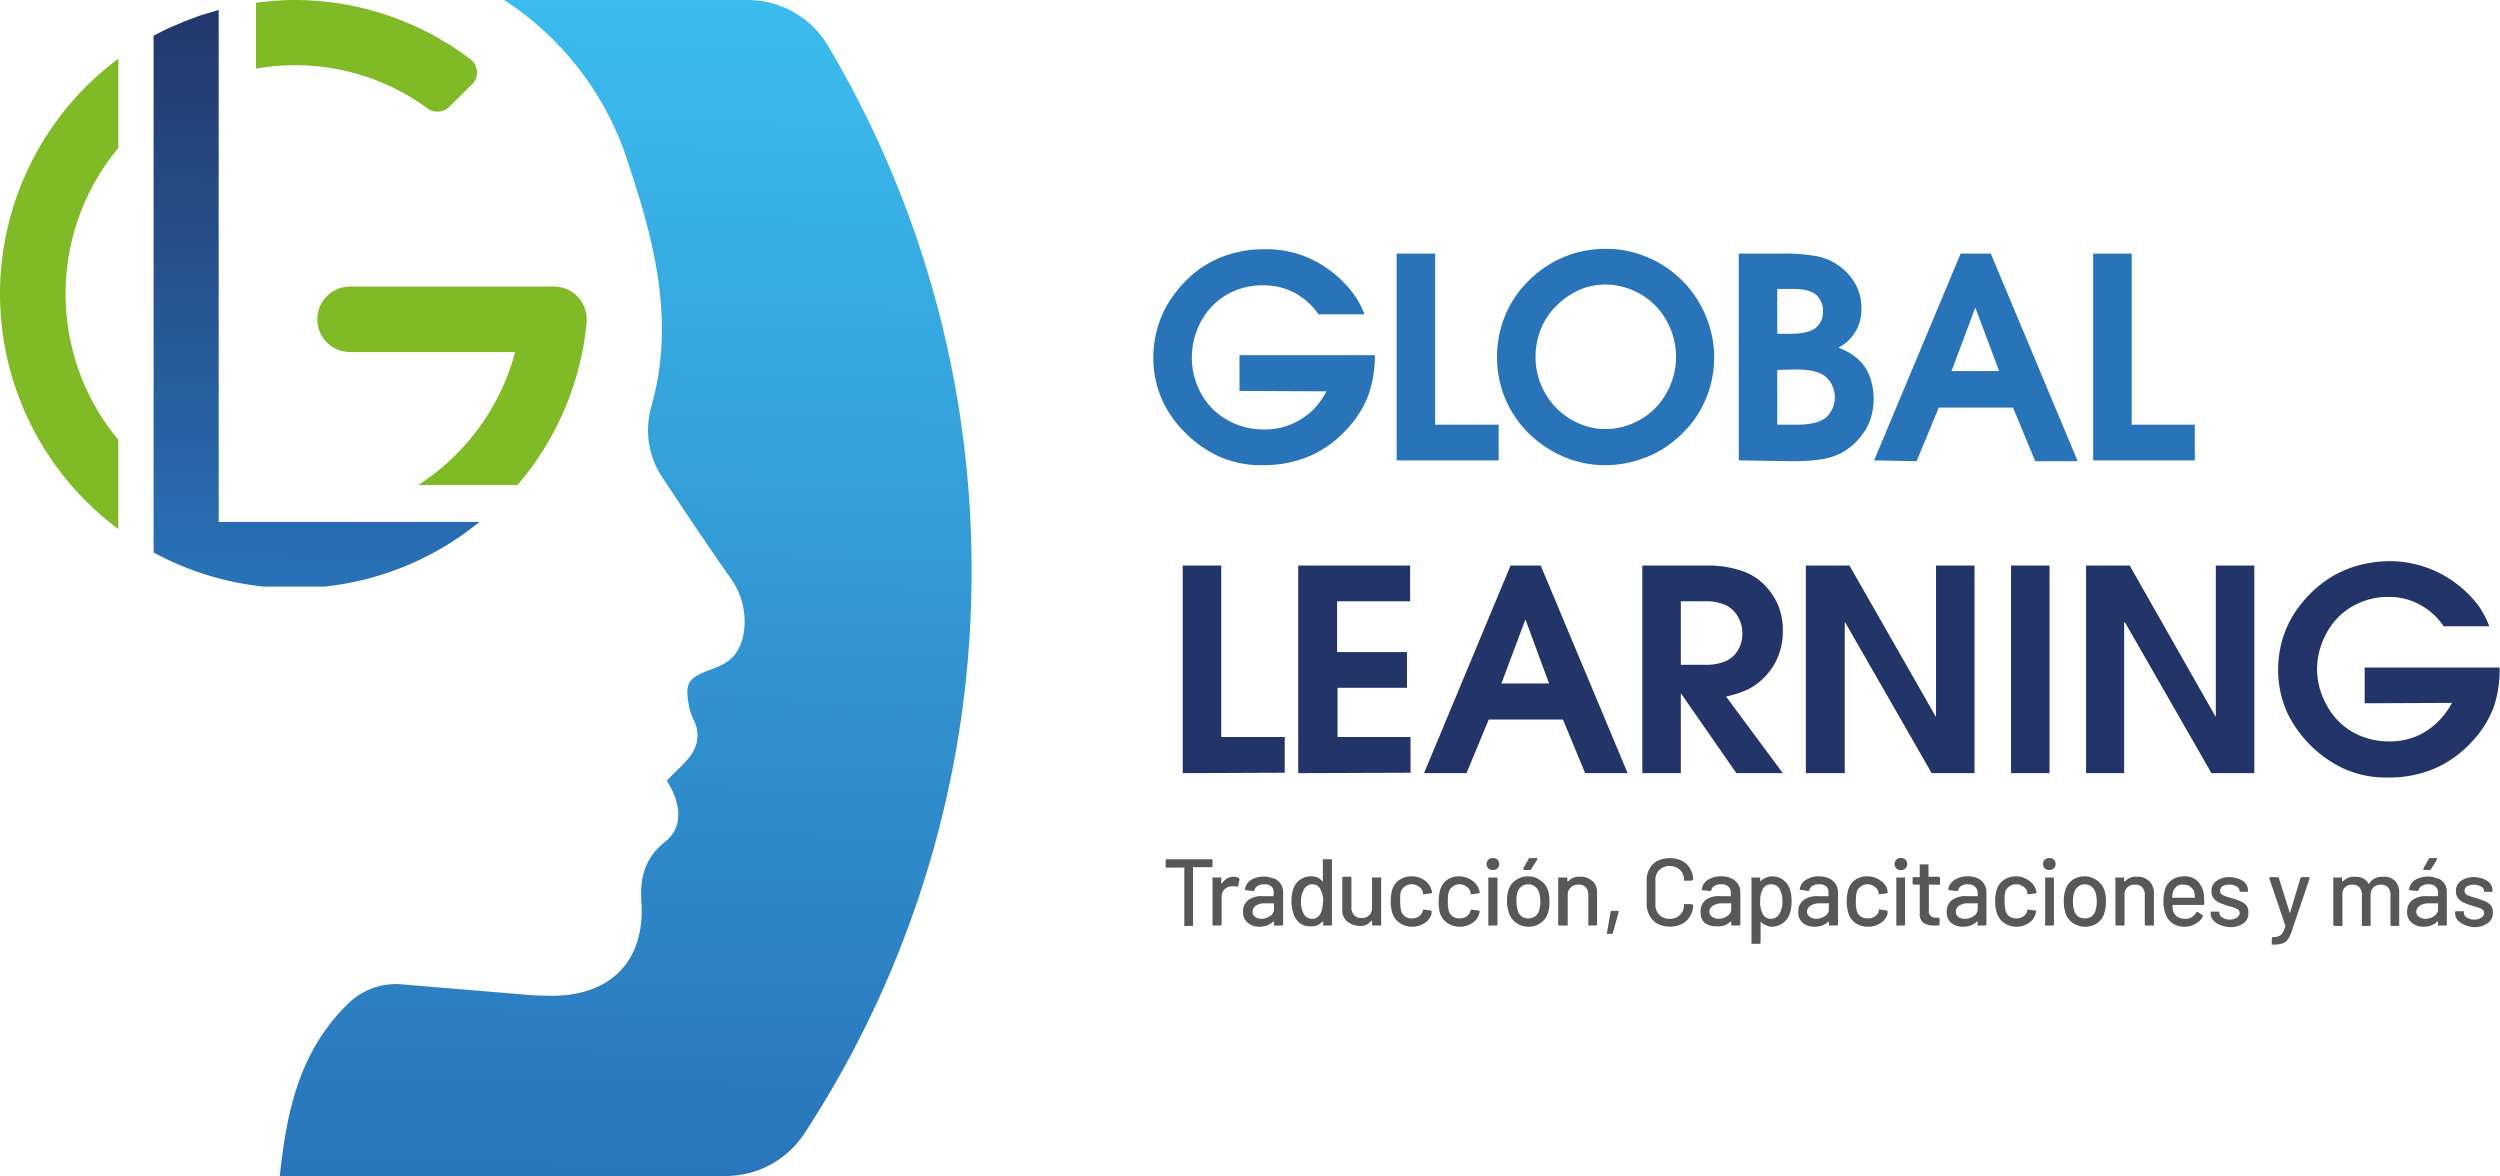
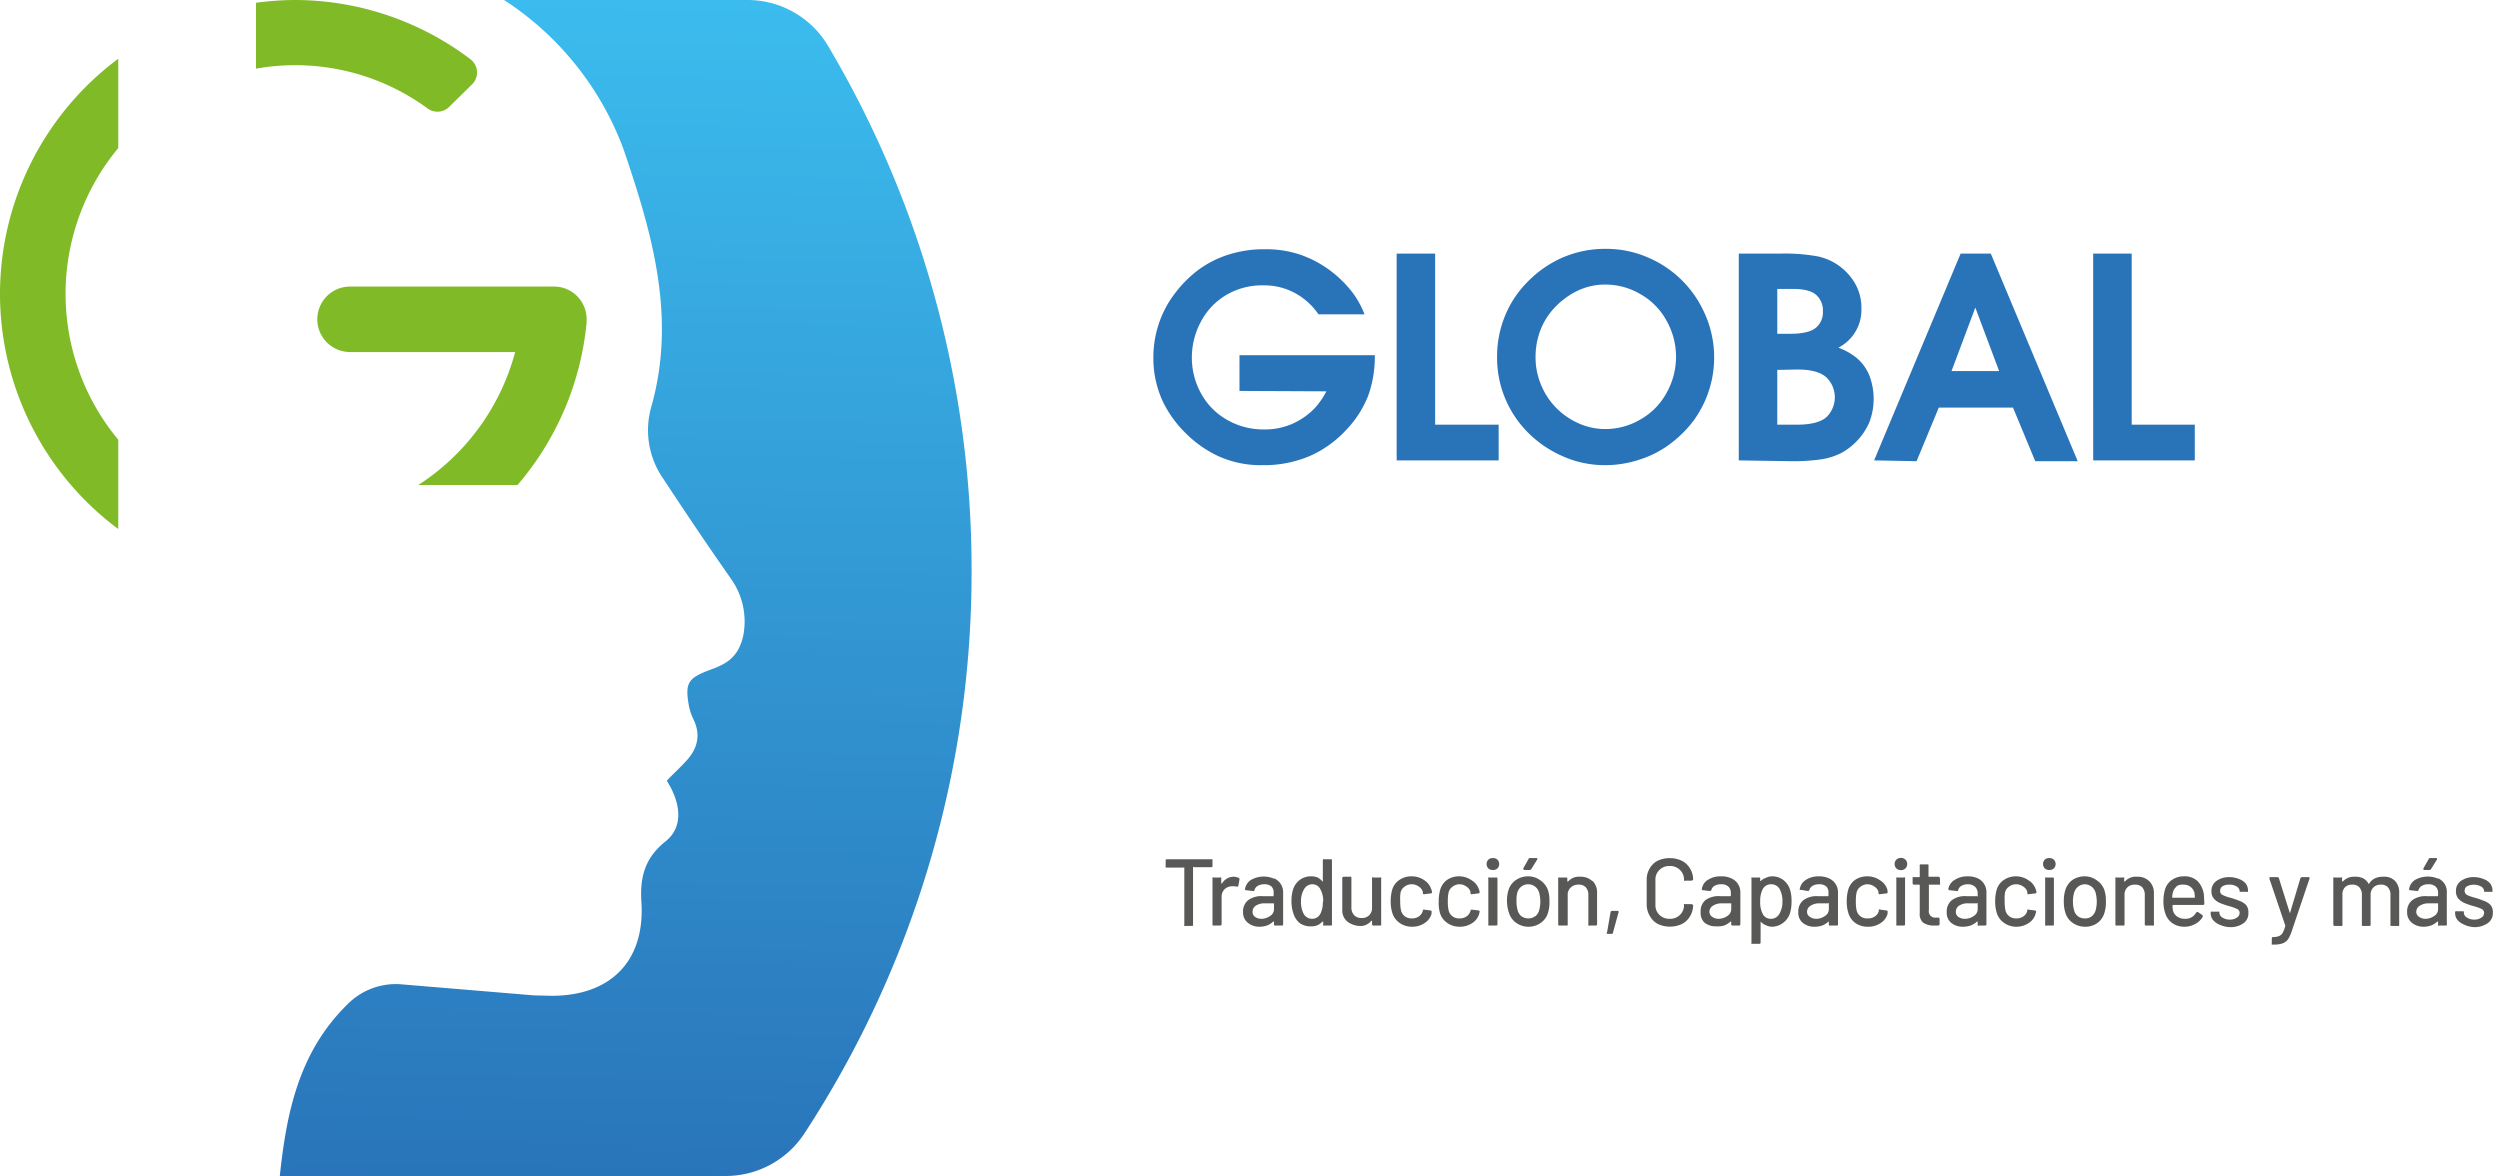
<svg xmlns="http://www.w3.org/2000/svg" viewBox="0 0 629.9 296.3">
  <defs>
    <linearGradient id="a" x1="162" x2="156.1" y1="-12" y2="302.8" gradientUnits="userSpaceOnUse">
      <stop offset="0" stop-color="#3cbff0" />
      <stop offset="1" stop-color="#2973b9" />
    </linearGradient>
    <linearGradient id="b" x1="81.1" x2="78.3" y1="-2.6" y2="150.4" gradientUnits="userSpaceOnUse">
      <stop offset="0" stop-color="#233568" />
      <stop offset="1" stop-color="#2973b9" />
    </linearGradient>
  </defs>
  <g data-name="Capa 2">
    <g data-name="Capa 1">
      <path fill="#585857" d="M305.5 216.5a.4.4 0 0 1 0 .3v1.3a.3.3 0 0 1-.3.4h-4.4a.1.1 0 0 0-.2 0V233a.4.4 0 0 1 0 .2.4.4 0 0 1-.3.1h-1.6a.4.4 0 0 1-.3 0 .4.4 0 0 1 0-.3v-14.3a.1.1 0 0 0-.2-.1H294a.4.4 0 0 1-.3-.1.3.3 0 0 1 0-.3v-1.3a.3.3 0 0 1 .3-.4h11.3a.3.3 0 0 1 .2.1Zm6.6 4.7a.4.4 0 0 1 .2.4l-.3 1.6q0 .2-.3.2a.5.5 0 0 1-.1 0 2.6 2.6 0 0 0-.9-.1h-.3a2.8 2.8 0 0 0-1.9.8 2.6 2.6 0 0 0-.7 1.9v6.9a.4.4 0 0 1-.1.2.4.4 0 0 1-.3.1h-1.6a.3.3 0 0 1-.2 0 .4.4 0 0 1-.1-.3v-11.5a.4.4 0 0 1 0-.3.4.4 0 0 1 .3 0h1.6a.4.4 0 0 1 .3 0 .4.4 0 0 1 0 .3v1.2h.2a3.4 3.4 0 0 1 2.9-1.7 3 3 0 0 1 1.3.3Zm8.9.1a3.8 3.8 0 0 1 2.3 3.6v8a.3.3 0 0 1-.4.3h-1.6a.3.3 0 0 1-.2 0 .4.4 0 0 1-.1-.3v-.7h-.2a4.9 4.9 0 0 1-1.6 1 6 6 0 0 1-2 .3 4.5 4.5 0 0 1-2.8-1 3.3 3.3 0 0 1-1.2-2.7 3.6 3.6 0 0 1 1.3-3 5.6 5.6 0 0 1 3.7-1h2.7a.1.1 0 0 0 0-.1v-.6a2.2 2.2 0 0 0-.5-1.7 2.6 2.6 0 0 0-1.9-.6 3.1 3.1 0 0 0-1.6.4 1.7 1.7 0 0 0-.8 1 .3.3 0 0 1-.4.3l-1.7-.2a.6.6 0 0 1-.3-.1.2.2 0 0 1 0-.2 3.3 3.3 0 0 1 1.5-2.3 6.5 6.5 0 0 1 5.8-.3Zm-1 9.5a2 2 0 0 0 1-1.7v-1.4a.1.1 0 0 0-.1-.1h-2.3a4 4 0 0 0-2.2.6 1.8 1.8 0 0 0-.8 1.5 1.5 1.5 0 0 0 .6 1.3 2.8 2.8 0 0 0 1.6.5 3.8 3.8 0 0 0 2.2-.7Zm13.4-14.3a.4.4 0 0 1 .3 0h1.6a.4.4 0 0 1 .2 0 .4.4 0 0 1 .1.3v16a.4.4 0 0 1 0 .3.4.4 0 0 1-.3.1h-1.6a.4.4 0 0 1-.3 0 .4.4 0 0 1 0-.3v-.6a.1.1 0 0 0-.1-.1h-.1a3.9 3.9 0 0 1-1.2.9 3.8 3.8 0 0 1-1.6.3 4.7 4.7 0 0 1-2.9-.8 5 5 0 0 1-1.6-2.4 9.4 9.4 0 0 1-.5-3.1 10 10 0 0 1 .4-3 4.9 4.9 0 0 1 1.7-2.4 4.7 4.7 0 0 1 2.9-.9 4 4 0 0 1 1.6.3 3.7 3.7 0 0 1 1.2 1s.1 0 .1-.1v-5.2a.4.4 0 0 1 .1-.3Zm0 10.6a6.2 6.2 0 0 0-.7-3 2.2 2.2 0 0 0-2-1.3 2.4 2.4 0 0 0-2.1 1.2 5.7 5.7 0 0 0-.8 3.1 6.3 6.3 0 0 0 .6 3 2.4 2.4 0 0 0 2.3 1.4 2.3 2.3 0 0 0 2-1.3 6.4 6.4 0 0 0 .6-3Zm12.5-6a.4.4 0 0 1 .2 0h1.6a.4.4 0 0 1 .3 0 .4.4 0 0 1 0 .3v11.5a.4.4 0 0 1 0 .2.4.4 0 0 1-.3.1H346a.3.3 0 0 1-.3-.3v-.9h-.2a3.4 3.4 0 0 1-3 1.3 5 5 0 0 1-2-.5 3.6 3.6 0 0 1-2.3-3.5v-8a.3.3 0 0 1 .1-.3.4.4 0 0 1 .3-.1h1.5a.4.4 0 0 1 .3 0 .4.4 0 0 1 .1.3v7.4a2.8 2.8 0 0 0 .7 2 2.4 2.4 0 0 0 1.8.7 2.6 2.6 0 0 0 2-.7 2.6 2.6 0 0 0 .7-2v-7.4a.3.3 0 0 1 0-.2Zm6.7 11.4a4.7 4.7 0 0 1-1.8-2.5 9.6 9.6 0 0 1-.4-2.9 10.5 10.5 0 0 1 .4-3 4.5 4.5 0 0 1 1.8-2.4 5.3 5.3 0 0 1 3.1-.9 5.5 5.5 0 0 1 3.2 1 4.2 4.2 0 0 1 1.7 2.2 2.9 2.9 0 0 1 .2.7.3.3 0 0 1-.3.4l-1.6.2a.3.3 0 0 1-.4-.2v-.4a2.3 2.3 0 0 0-1-1.3 3 3 0 0 0-1.8-.6 2.8 2.8 0 0 0-1.8.6 2.5 2.5 0 0 0-1 1.4 10 10 0 0 0-.1 2.3 10 10 0 0 0 .2 2.3 2.7 2.7 0 0 0 1 1.5 2.7 2.7 0 0 0 1.7.5 3 3 0 0 0 1.8-.5 2.5 2.5 0 0 0 1-1.4.4.4 0 0 1 .1-.3.3.3 0 0 1 .3 0l1.5.2a.3.3 0 0 1 .3.4v.4a4 4 0 0 1-1.8 2.4 5.5 5.5 0 0 1-3.2.9 5.3 5.3 0 0 1-3.1-1Zm12 0a4.6 4.6 0 0 1-1.8-2.5 9.6 9.6 0 0 1-.3-2.9 10.5 10.5 0 0 1 .4-3 4.6 4.6 0 0 1 1.7-2.4 5.3 5.3 0 0 1 3.2-.9 5.5 5.5 0 0 1 3 1 4.2 4.2 0 0 1 1.8 2.2 2.9 2.9 0 0 1 .2.7.3.3 0 0 1-.3.4l-1.6.2a.3.3 0 0 1-.4-.2v-.4a2.3 2.3 0 0 0-1-1.3 2.9 2.9 0 0 0-1.8-.6 2.8 2.8 0 0 0-1.7.6 2.5 2.5 0 0 0-1 1.4 9.4 9.4 0 0 0-.2 2.3 9.3 9.3 0 0 0 .2 2.3 2.7 2.7 0 0 0 1 1.5 2.8 2.8 0 0 0 1.7.5 3 3 0 0 0 1.8-.5 2.4 2.4 0 0 0 1-1.4.5.5 0 0 1 .2-.3.3.3 0 0 1 .2 0l1.6.2a.3.3 0 0 1 .3.4l-.1.4a4 4 0 0 1-1.8 2.4 5.5 5.5 0 0 1-3.1.9 5.3 5.3 0 0 1-3.2-1Zm10.4-13.7a1.6 1.6 0 0 1 0-2.2 1.6 1.6 0 0 1 1.1-.4 1.6 1.6 0 0 1 1.2.4 1.6 1.6 0 0 1 0 2.2 1.6 1.6 0 0 1-1.2.4 1.6 1.6 0 0 1-1.1-.4Zm0 14.3a.3.3 0 0 1 0-.2v-11.5a.3.3 0 0 1 0-.3.4.4 0 0 1 .3 0h1.6a.3.3 0 0 1 .4.3v11.5a.4.4 0 0 1-.1.2.3.3 0 0 1-.3.1h-1.6a.3.3 0 0 1-.2 0Zm7-.6a4.7 4.7 0 0 1-1.8-2.5 9.2 9.2 0 0 1-.5-2.9 8.9 8.9 0 0 1 .4-2.9 4.7 4.7 0 0 1 1.9-2.5 5.4 5.4 0 0 1 3.1-.9 5.1 5.1 0 0 1 3 1 5 5 0 0 1 1.9 2.4 8.6 8.6 0 0 1 .4 2.9 9 9 0 0 1-.4 3 4.7 4.7 0 0 1-1.9 2.5 5.2 5.2 0 0 1-3 .9 5.3 5.3 0 0 1-3.1-1Zm4.8-1.6a3 3 0 0 0 1-1.5 8.5 8.5 0 0 0 .3-2.3 8.7 8.7 0 0 0-.3-2.2 3 3 0 0 0-1-1.5 2.8 2.8 0 0 0-1.7-.6 2.8 2.8 0 0 0-1.8.6 3 3 0 0 0-1 1.5 7.5 7.5 0 0 0-.2 2.2 7.8 7.8 0 0 0 .3 2.3 2.8 2.8 0 0 0 1 1.5 3 3 0 0 0 1.7.5 2.7 2.7 0 0 0 1.6-.5Zm-3-11.9v-.2l1.3-2.3a.4.4 0 0 1 .5-.3h1.5a.4.4 0 0 1 .2 0 .2.2 0 0 1 0 .2.4.4 0 0 1 0 .2l-1.5 2.4a.5.5 0 0 1-.4.2h-1.2c-.2 0-.3 0-.3-.2Zm17.5 3a4.1 4.1 0 0 1 1.1 3v7.9a.3.3 0 0 1-.3.3h-1.6a.3.3 0 0 1-.3 0 .4.4 0 0 1 0-.3v-7.4a2.8 2.8 0 0 0-.7-2 2.4 2.4 0 0 0-1.9-.6 2.5 2.5 0 0 0-1.7.6 2.5 2.5 0 0 0-.9 1.6v7.8a.4.4 0 0 1 0 .2.3.3 0 0 1-.3.1H393a.3.3 0 0 1-.4-.3v-11.5a.3.3 0 0 1 .1-.3.4.4 0 0 1 .3 0h1.6a.4.4 0 0 1 .2 0 .4.4 0 0 1 .1.3v.7h.2a3.6 3.6 0 0 1 3-1.2 4.3 4.3 0 0 1 3.1 1.1Zm3.6 13 .9-5.2a.4.4 0 0 1 .4-.3h1.3a.3.3 0 0 1 .3.1.4.4 0 0 1 0 .3l-1.4 5.1a.3.3 0 0 1-.3.3h-1c-.2 0-.3-.1-.3-.4Zm12.8-2.2a5 5 0 0 1-2-2 5.6 5.6 0 0 1-.8-2.9v-6.2a5.5 5.5 0 0 1 .7-2.8 5 5 0 0 1 2-2 7.3 7.3 0 0 1 6.2 0 5 5 0 0 1 2 1.9 5.2 5.2 0 0 1 .8 2.8c0 .1-.1.2-.4.3h-1.6a.4.4 0 0 1-.3 0v-.2a3.3 3.3 0 0 0-1-2.5 3.5 3.5 0 0 0-2.6-1 3.5 3.5 0 0 0-2.6 1 3.3 3.3 0 0 0-1 2.5v6.3a3.3 3.3 0 0 0 1 2.5 3.5 3.5 0 0 0 2.6 1 3.5 3.5 0 0 0 2.6-1 3.3 3.3 0 0 0 1-2.5.2.2 0 0 1 0-.2.3.3 0 0 1 .3 0h1.6l.4.2v.1a5.3 5.3 0 0 1-.8 2.8 5 5 0 0 1-2 1.9 7.2 7.2 0 0 1-6.1 0Zm18.5-11.5a3.8 3.8 0 0 1 2.3 3.6v8a.4.4 0 0 1-.1.2.3.3 0 0 1-.3.1h-1.6a.3.3 0 0 1-.3-.3v-.7h-.2a4.8 4.8 0 0 1-1.6 1 5.9 5.9 0 0 1-2 .2 4.5 4.5 0 0 1-2.9-.9 3.3 3.3 0 0 1-1-2.7 3.6 3.6 0 0 1 1.2-3 5.6 5.6 0 0 1 3.7-1h2.6a.1.1 0 0 0 .1-.1v-.6a2.2 2.2 0 0 0-.6-1.7 2.6 2.6 0 0 0-1.9-.6 3.1 3.1 0 0 0-1.6.4 1.7 1.7 0 0 0-.8 1 .4.4 0 0 1-.4.3l-1.7-.2a.5.5 0 0 1-.3-.1.2.2 0 0 1 0-.2 3.2 3.2 0 0 1 1.5-2.3 5.8 5.8 0 0 1 3.3-.9 5.8 5.8 0 0 1 2.6.5Zm-1 9.5a2 2 0 0 0 1-1.7v-1.4a.1.1 0 0 0-.1-.1h-2.3a4 4 0 0 0-2.2.6 1.8 1.8 0 0 0-.9 1.5 1.6 1.6 0 0 0 .7 1.3 2.7 2.7 0 0 0 1.6.5 3.8 3.8 0 0 0 2.2-.7Zm16.2-3.6a9.9 9.9 0 0 1-.4 2.9 4.8 4.8 0 0 1-1.7 2.4 4.7 4.7 0 0 1-2.9 1 3.8 3.8 0 0 1-1.5-.4 3.5 3.5 0 0 1-1.3-.9s0 0 0 .1v5.2a.4.4 0 0 1-.2.3.4.4 0 0 1-.2 0h-1.6a.4.4 0 0 1-.3 0 .4.4 0 0 1 0-.3v-16.1a.4.4 0 0 1 0-.3.4.4 0 0 1 .3 0h1.6a.4.4 0 0 1 .2 0 .4.4 0 0 1 .1.3v.6h.1a3.5 3.5 0 0 1 1.3-.8 3.6 3.6 0 0 1 1.5-.4 4.7 4.7 0 0 1 2.9.9 5 5 0 0 1 1.7 2.4 9.4 9.4 0 0 1 .4 3Zm-2.3 0a6.4 6.4 0 0 0-.6-3 2.4 2.4 0 0 0-2.3-1.4 2.3 2.3 0 0 0-2.1 1.3 6.4 6.4 0 0 0-.6 3 6.3 6.3 0 0 0 .6 3.1 2.2 2.2 0 0 0 2 1.3 2.4 2.4 0 0 0 2.2-1.2 5.8 5.8 0 0 0 .8-3.2Zm11.7-5.9a3.8 3.8 0 0 1 2.3 3.6v8a.3.3 0 0 1-.4.3h-1.6a.3.3 0 0 1-.2 0 .4.4 0 0 1-.1-.3v-.7h-.1a4.8 4.8 0 0 1-1.6 1 5.9 5.9 0 0 1-2 .3 4.5 4.5 0 0 1-2.9-1 3.3 3.3 0 0 1-1.1-2.7 3.6 3.6 0 0 1 1.3-3 5.6 5.6 0 0 1 3.6-1h2.7a.1.1 0 0 0 0-.1v-.6a2.2 2.2 0 0 0-.5-1.7 2.6 2.6 0 0 0-1.9-.6 3 3 0 0 0-1.6.4 1.7 1.7 0 0 0-.8 1 .4.4 0 0 1-.4.3l-1.7-.3a.5.5 0 0 1-.3 0 .2.2 0 0 1 0-.3 3.2 3.2 0 0 1 1.5-2.2 5.8 5.8 0 0 1 3.3-.9 5.8 5.8 0 0 1 2.5.5Zm-1 9.5a2 2 0 0 0 1-1.7v-1.4a.1.1 0 0 0-.2-.1h-2.2a4 4 0 0 0-2.2.6 1.8 1.8 0 0 0-.9 1.5 1.5 1.5 0 0 0 .7 1.3 2.7 2.7 0 0 0 1.6.5 3.8 3.8 0 0 0 2.2-.7Zm7.6 1.7a4.7 4.7 0 0 1-1.7-2.5 9.6 9.6 0 0 1-.4-2.9 10.5 10.5 0 0 1 .4-3 4.6 4.6 0 0 1 1.7-2.4 5.4 5.4 0 0 1 3.2-.9 5.5 5.5 0 0 1 3.1 1 4.2 4.2 0 0 1 1.8 2.2 3.5 3.5 0 0 1 .1.7c0 .3 0 .4-.3.4l-1.6.2a.3.3 0 0 1-.4-.2v-.4a2.3 2.3 0 0 0-1-1.3 3 3 0 0 0-1.8-.6 2.8 2.8 0 0 0-1.7.6 2.5 2.5 0 0 0-1 1.4 10 10 0 0 0-.2 2.3 9.8 9.8 0 0 0 .2 2.3 2.7 2.7 0 0 0 1 1.5 2.7 2.7 0 0 0 1.8.5 3 3 0 0 0 1.8-.5 2.4 2.4 0 0 0 1-1.4.4.4 0 0 1 0-.3.3.3 0 0 1 .4 0l1.5.2a.3.3 0 0 1 .3.4v.4a4 4 0 0 1-1.8 2.4 5.5 5.5 0 0 1-3.2.9 5.3 5.3 0 0 1-3.2-1Zm10.4-13.7a1.6 1.6 0 0 1 0-2.2 1.7 1.7 0 0 1 2.3 0 1.6 1.6 0 0 1 0 2.2 1.7 1.7 0 0 1-2.3 0Zm0 14.3a.4.4 0 0 1 0-.2v-11.5a.4.4 0 0 1 0-.3.4.4 0 0 1 .3 0h1.6a.4.4 0 0 1 .3 0 .3.3 0 0 1 0 .3v11.5a.3.3 0 0 1-.3.3h-1.6a.3.3 0 0 1-.2 0Zm11.1-10.3a.4.4 0 0 1-.3.1H486a.1.1 0 0 0 0 .1v6.3a1.6 1.6 0 0 0 1.8 1.9h.6a.4.4 0 0 1 .2.1.4.4 0 0 1 .1.3v1.2a.4.4 0 0 1-.3.4h-1a4.8 4.8 0 0 1-2.8-.7 2.8 2.8 0 0 1-.9-2.4V223a.1.1 0 0 0-.1-.1h-1.3a.3.3 0 0 1-.3-.1.4.4 0 0 1-.1-.3v-1.2a.4.4 0 0 1 0-.2.4.4 0 0 1 .4-.1h1.3a.1.1 0 0 0 .1-.1v-2.7a.3.3 0 0 1 .4-.4h1.4a.3.3 0 0 1 .4.4v2.7a.1.1 0 0 0 .1 0h2.5a.4.4 0 0 1 .2.2.4.4 0 0 1 .1.2v1.2a.4.4 0 0 1 0 .3Zm9.4-1.5a3.8 3.8 0 0 1 2.2 3.6v8a.3.3 0 0 1-.3.3h-1.6a.3.3 0 0 1-.3 0 .4.4 0 0 1 0-.3v-.7a.1.1 0 0 0-.1 0h-.1a4.9 4.9 0 0 1-1.6 1 6 6 0 0 1-2 .3 4.5 4.5 0 0 1-2.9-1 3.3 3.3 0 0 1-1.1-2.7 3.6 3.6 0 0 1 1.3-3 5.6 5.6 0 0 1 3.7-1h2.6a.1.1 0 0 0 .2-.1v-.6a2.2 2.2 0 0 0-.7-1.7 2.6 2.6 0 0 0-1.8-.6 3.1 3.1 0 0 0-1.6.4 1.7 1.7 0 0 0-.8 1 .3.3 0 0 1-.4.3l-1.8-.2a.6.6 0 0 1-.2-.1.2.2 0 0 1-.1-.2 3.3 3.3 0 0 1 1.6-2.3 5.8 5.8 0 0 1 3.2-.9 5.8 5.8 0 0 1 2.6.5Zm-1 9.5a2 2 0 0 0 1-1.7v-1.4a.1.1 0 0 0-.2-.1h-2.2a4 4 0 0 0-2.3.6 1.8 1.8 0 0 0-.8 1.5 1.5 1.5 0 0 0 .6 1.3 2.7 2.7 0 0 0 1.6.5 3.8 3.8 0 0 0 2.3-.7Zm7.6 1.7a4.7 4.7 0 0 1-1.8-2.5 9.6 9.6 0 0 1-.4-2.9 10.5 10.5 0 0 1 .4-3 4.6 4.6 0 0 1 1.8-2.4 5.4 5.4 0 0 1 3.1-.9 5.5 5.5 0 0 1 3.1 1 4.2 4.2 0 0 1 1.8 2.2 3.5 3.5 0 0 1 .2.7.3.3 0 0 1-.3.4l-1.6.2a.3.3 0 0 1-.4-.2v-.4a2.3 2.3 0 0 0-1-1.3 3 3 0 0 0-1.8-.6 2.8 2.8 0 0 0-1.8.6 2.5 2.5 0 0 0-1 1.4 10 10 0 0 0-.1 2.3 10 10 0 0 0 .2 2.3 2.7 2.7 0 0 0 1 1.5 2.7 2.7 0 0 0 1.7.5 3 3 0 0 0 1.8-.5 2.4 2.4 0 0 0 1-1.4.4.4 0 0 1 0-.3.3.3 0 0 1 .3 0l1.6.2a.3.3 0 0 1 .3.4l-.1.4a4 4 0 0 1-1.8 2.4 5.5 5.5 0 0 1-3.1.9 5.3 5.3 0 0 1-3.1-1Zm10.3-13.7a1.6 1.6 0 0 1 0-2.2 1.6 1.6 0 0 1 1.2-.4 1.6 1.6 0 0 1 1.1.4 1.6 1.6 0 0 1 0 2.2 1.6 1.6 0 0 1-1.1.4 1.6 1.6 0 0 1-1.2-.4Zm.1 14.3a.4.4 0 0 1 0-.2v-11.5a.4.4 0 0 1 0-.3.4.4 0 0 1 .3 0h1.6a.4.4 0 0 1 .2 0 .4.4 0 0 1 .1.3v11.5a.4.4 0 0 1 0 .2.4.4 0 0 1-.3.1h-1.6a.4.4 0 0 1-.3 0Zm6.9-.6a4.7 4.7 0 0 1-1.8-2.5 9.2 9.2 0 0 1-.4-2.9 8.9 8.9 0 0 1 .4-2.9 4.8 4.8 0 0 1 1.8-2.5 5.5 5.5 0 0 1 3.1-.9 5.1 5.1 0 0 1 3 1 4.9 4.9 0 0 1 1.9 2.4 8.6 8.6 0 0 1 .4 2.9 9 9 0 0 1-.4 3 4.7 4.7 0 0 1-1.8 2.5 5.2 5.2 0 0 1-3 .9 5.4 5.4 0 0 1-3.2-1Zm4.8-1.6a3 3 0 0 0 1-1.5 8 8 0 0 0 .3-2.3 8.7 8.7 0 0 0-.3-2.2 3 3 0 0 0-1-1.5 2.9 2.9 0 0 0-1.7-.6 2.8 2.8 0 0 0-1.7.6 3 3 0 0 0-1 1.5 7.5 7.5 0 0 0-.3 2.2 7.8 7.8 0 0 0 .3 2.3 2.8 2.8 0 0 0 1 1.5 2.9 2.9 0 0 0 1.7.5 2.7 2.7 0 0 0 1.7-.5Zm14.5-8.9a4.1 4.1 0 0 1 1.2 3v7.9a.4.4 0 0 1 0 .2.3.3 0 0 1-.4.1h-1.5a.3.3 0 0 1-.4-.3v-7.4a2.8 2.8 0 0 0-.7-2 2.4 2.4 0 0 0-1.8-.6 2.5 2.5 0 0 0-1.8.6 2.5 2.5 0 0 0-.8 1.6v7.8a.3.3 0 0 1-.4.3h-1.6a.3.3 0 0 1-.2 0 .4.4 0 0 1-.1-.3v-11.5a.4.4 0 0 1 0-.3.4.4 0 0 1 .3 0h1.6a.4.4 0 0 1 .3 0 .3.3 0 0 1 0 .3v.7h.2a3.6 3.6 0 0 1 3-1.2 4.2 4.2 0 0 1 3.1 1.1Zm11.8 8 .2-.2a.4.4 0 0 1 .3 0l1 .7a.3.3 0 0 1 .2.3v.2a4.7 4.7 0 0 1-1.9 1.8 5.5 5.5 0 0 1-2.8.7 5.2 5.2 0 0 1-2.8-.8 4.7 4.7 0 0 1-1.8-2.2 9 9 0 0 1-.6-3.4 10 10 0 0 1 .3-2.6 4.5 4.5 0 0 1 1.7-2.7 5.2 5.2 0 0 1 3.1-1 4.8 4.8 0 0 1 3.5 1.2 6 6 0 0 1 1.6 3.5l.1 2.1a.3.3 0 0 1-.3.4h-7.6a.1.1 0 0 0-.1.1 5.8 5.8 0 0 0 .1 1.3 2.6 2.6 0 0 0 1 1.5 3.4 3.4 0 0 0 2 .6 3 3 0 0 0 2.8-1.5Zm-4.9-6.6a2.5 2.5 0 0 0-.9 1.4 5.6 5.6 0 0 0-.2 1.3l.1.1h5.5a.1.1 0 0 0 .1 0 7.3 7.3 0 0 0-.1-1.3 2.7 2.7 0 0 0-2.7-2 2.7 2.7 0 0 0-1.8.4Zm10.9 9.6a4 4 0 0 1-1.7-1.2 2.6 2.6 0 0 1-.6-1.7v-.1a.4.4 0 0 1 .1-.3.4.4 0 0 1 .3 0h1.5a.6.6 0 0 1 .3 0v.3a1.4 1.4 0 0 0 .8 1.2 3.2 3.2 0 0 0 1.8.5 3 3 0 0 0 1.8-.5 1.4 1.4 0 0 0 .7-1.2 1.1 1.1 0 0 0-.7-1 10.3 10.3 0 0 0-2-.7 20.7 20.7 0 0 1-2.3-.8 4.1 4.1 0 0 1-1.5-1.1 2.7 2.7 0 0 1-.6-1.9 3 3 0 0 1 1.2-2.5 5.5 5.5 0 0 1 3.4-1 6.3 6.3 0 0 1 2.4.5 3.8 3.8 0 0 1 1.7 1.2 3 3 0 0 1 .5 1.8.3.3 0 0 1 0 .2.5.5 0 0 1-.3 0h-1.5a.5.5 0 0 1-.2 0h-.1v-.2a1.4 1.4 0 0 0-.7-1.1 3.2 3.2 0 0 0-1.9-.5 3.1 3.1 0 0 0-1.7.4 1.2 1.2 0 0 0-.6 1 1.1 1.1 0 0 0 .6 1.2 10.2 10.2 0 0 0 2 .7 22.7 22.7 0 0 1 2.3.8 4.3 4.3 0 0 1 1.6 1 2.8 2.8 0 0 1 .6 2 3 3 0 0 1-1.2 2.6 5.6 5.6 0 0 1-3.5 1 6.7 6.7 0 0 1-2.5-.6Zm13.1 5a.6.6 0 0 1 0-.3v-1.2l.1-.4h.1a4.2 4.2 0 0 0 1.5-.2 1.9 1.9 0 0 0 1-.8 7 7 0 0 0 .7-1.8.2.2 0 0 0 0-.1l-4-11.8a.5.5 0 0 1 0-.1c0-.2 0-.3.3-.3h1.7a.4.4 0 0 1 .4.3l2.7 8.6v.1h.1l2.6-8.7a.3.3 0 0 1 .2-.2.4.4 0 0 1 .2-.1h1.7a.3.3 0 0 1 .2.1.4.4 0 0 1 0 .3l-4.3 12.7a11 11 0 0 1-1 2.4 3 3 0 0 1-1.5 1.2 7.2 7.2 0 0 1-2.5.3h-.2Zm31.1-16a4.2 4.2 0 0 1 1 3v7.9a.3.3 0 0 1-.4.4h-1.5a.4.4 0 0 1-.3-.1.4.4 0 0 1 0-.3v-7.4a2.7 2.7 0 0 0-.7-2 2.3 2.3 0 0 0-1.8-.6 2.5 2.5 0 0 0-1.8.7 2.6 2.6 0 0 0-.7 1.8v7.5a.3.3 0 0 1-.3.4h-1.6a.4.4 0 0 1-.3-.1.4.4 0 0 1 0-.3v-7.4a2.7 2.7 0 0 0-.7-2 2.3 2.3 0 0 0-1.8-.6 2.3 2.3 0 0 0-1.8.7 2.6 2.6 0 0 0-.6 1.8v7.5a.3.3 0 0 1-.4.4h-1.6a.3.3 0 0 1-.2-.1.4.4 0 0 1-.1-.3v-11.5a.4.4 0 0 1 0-.3.4.4 0 0 1 .3 0h1.6a.4.4 0 0 1 .3 0 .3.3 0 0 1 0 .3v.6a.1.1 0 0 0 .1.1h.1a3.8 3.8 0 0 1 3-1.2 4.4 4.4 0 0 1 2.1.4 3.3 3.3 0 0 1 1.4 1.4.1.1 0 0 0 .1 0 3.4 3.4 0 0 1 1.5-1.4 4.8 4.8 0 0 1 2.1-.4 3.8 3.8 0 0 1 3 1.1Zm10.8-.7a3.8 3.8 0 0 1 1.7 1.5 3.7 3.7 0 0 1 .5 2v8a.4.4 0 0 1 0 .3.4.4 0 0 1-.3.1h-1.6a.4.4 0 0 1-.3 0 .4.4 0 0 1 0-.3v-.7h-.2a4.8 4.8 0 0 1-1.6 1 6 6 0 0 1-2 .3 4.5 4.5 0 0 1-2.8-1 3.3 3.3 0 0 1-1.2-2.7 3.6 3.6 0 0 1 1.3-3 5.7 5.7 0 0 1 3.7-1h2.7a.1.1 0 0 0 .1-.1v-.6a2.2 2.2 0 0 0-.6-1.7 2.6 2.6 0 0 0-1.9-.6 3.1 3.1 0 0 0-1.6.4 1.7 1.7 0 0 0-.8 1 .4.4 0 0 1-.4.3l-1.7-.2a.5.5 0 0 1-.3-.1.2.2 0 0 1 0-.2 3.3 3.3 0 0 1 1.5-2.3 6.5 6.5 0 0 1 5.8-.3Zm-1 9.5a2 2 0 0 0 1-1.7v-1.4a.1.1 0 0 0-.1-.1h-2.3a4 4 0 0 0-2.2.6 1.8 1.8 0 0 0-.9 1.5 1.5 1.5 0 0 0 .7 1.3 2.7 2.7 0 0 0 1.6.5 3.8 3.8 0 0 0 2.2-.7Zm-2.7-11.8v-.2l1.3-2.3a.4.4 0 0 1 .4-.3h1.5a.4.4 0 0 1 .2 0 .2.2 0 0 1 0 .2.5.5 0 0 1 0 .2l-1.5 2.4a.5.5 0 0 1-.4.2h-1.2c-.2 0-.3 0-.3-.2Zm10.4 14a4 4 0 0 1-1.8-1.2 2.6 2.6 0 0 1-.6-1.7v-.1a.3.3 0 0 1 .4-.4h1.5a.6.6 0 0 1 .2 0l.1.2v.2a1.4 1.4 0 0 0 .8 1.2 3.2 3.2 0 0 0 1.8.5 3 3 0 0 0 1.8-.5 1.4 1.4 0 0 0 .7-1.2 1.1 1.1 0 0 0-.7-1 10.2 10.2 0 0 0-2-.7 20.3 20.3 0 0 1-2.3-.8 4.3 4.3 0 0 1-1.5-1.1 2.8 2.8 0 0 1-.6-1.9 3 3 0 0 1 1.2-2.5 5.4 5.4 0 0 1 3.4-1 6.3 6.3 0 0 1 2.4.5 3.7 3.7 0 0 1 1.7 1.2 3 3 0 0 1 .5 1.8.3.3 0 0 1 0 .2.4.4 0 0 1-.3 0h-1.5a.5.5 0 0 1-.2 0 .1.1 0 0 1-.1 0v-.2a1.4 1.4 0 0 0-.7-1.1 3.9 3.9 0 0 0-3.6-.1 1.2 1.2 0 0 0-.6 1 1.2 1.2 0 0 0 .6 1.2 10.4 10.4 0 0 0 2 .7 22.7 22.7 0 0 1 2.3.8 4.2 4.2 0 0 1 1.6 1 2.8 2.8 0 0 1 .6 2 3 3 0 0 1-1.3 2.6 5.7 5.7 0 0 1-3.4 1 6.8 6.8 0 0 1-2.5-.6Z" />
      <path fill="#2973b9" d="M312.3 98.5v-9h34.1a29.2 29.2 0 0 1-1.6 10 26 26 0 0 1-5.6 8.8 27.4 27.4 0 0 1-9.2 6.6 29.3 29.3 0 0 1-11.9 2.3 25.8 25.8 0 0 1-11.2-2.3 29.1 29.1 0 0 1-8.3-5.9 28.3 28.3 0 0 1-5.5-7.6 25.9 25.9 0 0 1-2.5-11.3 26.8 26.8 0 0 1 1.4-8.6 25.8 25.8 0 0 1 3.9-7.4 30.2 30.2 0 0 1 5.9-6 26 26 0 0 1 7.9-4 29.3 29.3 0 0 1 9-1.3 26.9 26.9 0 0 1 9 1.4 28 28 0 0 1 7.5 4A28.9 28.9 0 0 1 341 74a23 23 0 0 1 2.8 5.2h-11.6a16.9 16.9 0 0 0-5.8-5.3 16.2 16.2 0 0 0-8-2 17.8 17.8 0 0 0-9.4 2.4 17 17 0 0 0-6.5 6.9 19 19 0 0 0-2.2 8.9 18.6 18.6 0 0 0 2.3 9 17 17 0 0 0 6.6 6.7 18.3 18.3 0 0 0 9.3 2.4 17.1 17.1 0 0 0 7.3-1.5 17.8 17.8 0 0 0 5.5-3.9 20.1 20.1 0 0 0 2.9-4.2Zm39.6 17.5V63.9h9.7V107h16v9Zm25.3-26a27.1 27.1 0 0 1 2-10.4 26 26 0 0 1 5.6-8.5 28.3 28.3 0 0 1 7.8-5.7 27.1 27.1 0 0 1 12-2.7 26.4 26.4 0 0 1 10.9 2.3 27.2 27.2 0 0 1 13.7 13.3 27 27 0 0 1-2.5 27.7 29.4 29.4 0 0 1-5.7 5.7 25.4 25.4 0 0 1-7.6 4 27.4 27.4 0 0 1-8.8 1.5 26 26 0 0 1-11.2-2.4 28.2 28.2 0 0 1-8.4-5.8 26.7 26.7 0 0 1-7.8-19Zm9.7 0a17.7 17.7 0 0 0 1.4 7 18 18 0 0 0 9.1 9.5 16.2 16.2 0 0 0 7.2 1.6 17.3 17.3 0 0 0 8.7-2.4 17 17 0 0 0 6.6-6.7 18.5 18.5 0 0 0 0-18.2 17 17 0 0 0-6.6-6.7 17.4 17.4 0 0 0-8.7-2.4 16 16 0 0 0-7.2 1.6 19.4 19.4 0 0 0-5.5 4 17.2 17.2 0 0 0-3.7 5.7 18.7 18.7 0 0 0-1.3 7Zm51.2 26V63.9h10.4a46.5 46.5 0 0 1 9.5.7 14.3 14.3 0 0 1 9.5 7 12.3 12.3 0 0 1 1.5 6.1 10.7 10.7 0 0 1-5.8 9.9 16.3 16.3 0 0 1 4.5 2.5 11.3 11.3 0 0 1 3.3 4.5 16.6 16.6 0 0 1 0 11.8 16.2 16.2 0 0 1-7 7.7 16.7 16.7 0 0 1-4.9 1.6 48.8 48.8 0 0 1-8 .5Zm9.7-43.2v11.3h3.2q4.7 0 6.5-1.5a5 5 0 0 0 1.8-4.1 5.2 5.2 0 0 0-1.7-4.2q-1.7-1.5-5.8-1.5Zm0 20.4V107h5q5.2 0 7.4-1.9a7 7 0 0 0 0-10q-2.2-2-7.3-2Zm24.4 22.8L494 63.9h7.6l21.9 52.3h-10.7l-5.6-13.5h-18.7l-5.6 13.5Zm31.5-22.5-6-16-6 16Zm23.7 22.5V63.9h9.7V107H553v9Z" />
-       <path fill="#233568" d="M298 194.8v-52.3h9.7v43.2h16v9Zm29.1 0v-52.3h28.2v9h-18.4v12.8h17.6v9H337v12.4h18.4v9Zm31.7 0 21.8-52.3h7.6l21.9 52.3h-10.7l-5.6-13.5h-18.7l-5.6 13.5Zm31.5-22.6-5.9-16h-.1l-6 16Zm23.5 22.6v-52.3h16a25.8 25.8 0 0 1 9.8 1.6 14.3 14.3 0 0 1 4.7 3 16.7 16.7 0 0 1 3.3 4.5 15.7 15.7 0 0 1 1.6 7.3 16.7 16.7 0 0 1-1.2 6.5 15.8 15.8 0 0 1-3.3 5.1 15.6 15.6 0 0 1-4.3 3.2 25.6 25.6 0 0 1-5.5 1.8l14.3 19.3h-11.7l-13.9-20h-.1v20Zm9.7-43.3v16h6.2a12.3 12.3 0 0 0 5.3-1 6.7 6.7 0 0 0 2.9-2.7 7.8 7.8 0 0 0 1.1-4.2 8.2 8.2 0 0 0-1.1-4.2 7.2 7.2 0 0 0-3-2.9 11.8 11.8 0 0 0-5.2-1Zm31.5 43.3v-52.3h11l21.7 38h.1v-38h9.7v52.3h-10.8l-21.8-38h-.1v38Zm51.7 0v-52.3h9.7v52.3Zm18.9 0v-52.3h11l21.6 38h.1v-38h9.7v52.3h-10.8l-21.8-38h-.2v38Zm70.2-17.6v-9h34a29.1 29.1 0 0 1-1.5 10 26 26 0 0 1-5.6 8.8 27.4 27.4 0 0 1-9.2 6.6 29.3 29.3 0 0 1-11.9 2.3 25.8 25.8 0 0 1-11.2-2.3 30 30 0 0 1-13.9-13.6 26 26 0 0 1-2.5-11.3 26.8 26.8 0 0 1 1.4-8.6 26 26 0 0 1 3.9-7.3 30.6 30.6 0 0 1 6-6 25.8 25.8 0 0 1 7.8-4 29.3 29.3 0 0 1 9-1.4 26.9 26.9 0 0 1 9 1.5 27.3 27.3 0 0 1 7.6 4 28.6 28.6 0 0 1 5.7 5.6 22.5 22.5 0 0 1 2.8 5.3h-11.5a16.7 16.7 0 0 0-5.9-5.4 16.2 16.2 0 0 0-8-2 17.9 17.9 0 0 0-9.3 2.5 17 17 0 0 0-6.4 6.8 19 19 0 0 0-2.3 9 18.6 18.6 0 0 0 2.4 8.9 17 17 0 0 0 6.5 6.8 18.3 18.3 0 0 0 9.3 2.4 17.1 17.1 0 0 0 7.3-1.5 17.7 17.7 0 0 0 5.5-4 19.6 19.6 0 0 0 3-4.2Z" />
      <path fill="url(#a)" d="M244.8 143.8a258.3 258.3 0 0 1-42.2 141.9 23.7 23.7 0 0 1-19.8 10.6H70.5c1.7-16 4.8-31.4 17.3-43.5A17.1 17.1 0 0 1 101 248l33.6 2.8 4.4.1c14.8 0 23.6-8.7 22.6-23.7-.4-6.4 1-11.2 6.2-15.3 4.2-3.4 4-9.2.2-15.2 1.7-1.8 3.5-3.4 5.1-5.2 2.7-3 3.5-6.5 1.6-10.3a13.9 13.9 0 0 1-1.2-3.8c-.9-5.3 0-6.5 4.8-8.4 3.8-1.4 7.7-2.7 9-9a18.6 18.6 0 0 0-3-14c-5.9-8.4-11.6-16.9-17.2-25.4a21.4 21.4 0 0 1-3-18.1c6.4-22.6.2-43.8-7-64.9A76.4 76.4 0 0 0 127 0h61.3a23.6 23.6 0 0 1 20.3 11.5 258.6 258.6 0 0 1 36.2 132.3Z" />
-       <path fill="url(#b)" d="M120.8 131.5a73.9 73.9 0 0 1-39.1 16.3H66.5a74 74 0 0 1-27.8-8.6V9c1.7-.9 3.4-1.8 5.2-2.5l2.3-1 .8-.3 3.4-1.3.7-.2 4-1.2v129Z" />
      <path fill="#80ba27" d="M0 74a73.9 73.9 0 0 0 29.8 59.3v-22.5a57.5 57.5 0 0 1 0-73.5V14.8A73.9 73.9 0 0 0 0 74.1Zm113.1-47 5.9-5.8a4.2 4.2 0 0 0-.5-6.3A73.4 73.4 0 0 0 74.1 0a74.5 74.5 0 0 0-9.6.7v16.6a56.4 56.4 0 0 1 43.2 10 4.2 4.2 0 0 0 5.4-.3Zm34.4 51.2a8.2 8.2 0 0 0-7.9-6H88.2a8.2 8.2 0 1 0 0 16.5h41.6a57.5 57.5 0 0 1-24.4 33.5h25a73.6 73.6 0 0 0 17.4-40.9v-.2a4 4 0 0 0 0-.7 7.7 7.7 0 0 0-.3-2.2Z" />
    </g>
  </g>
</svg>